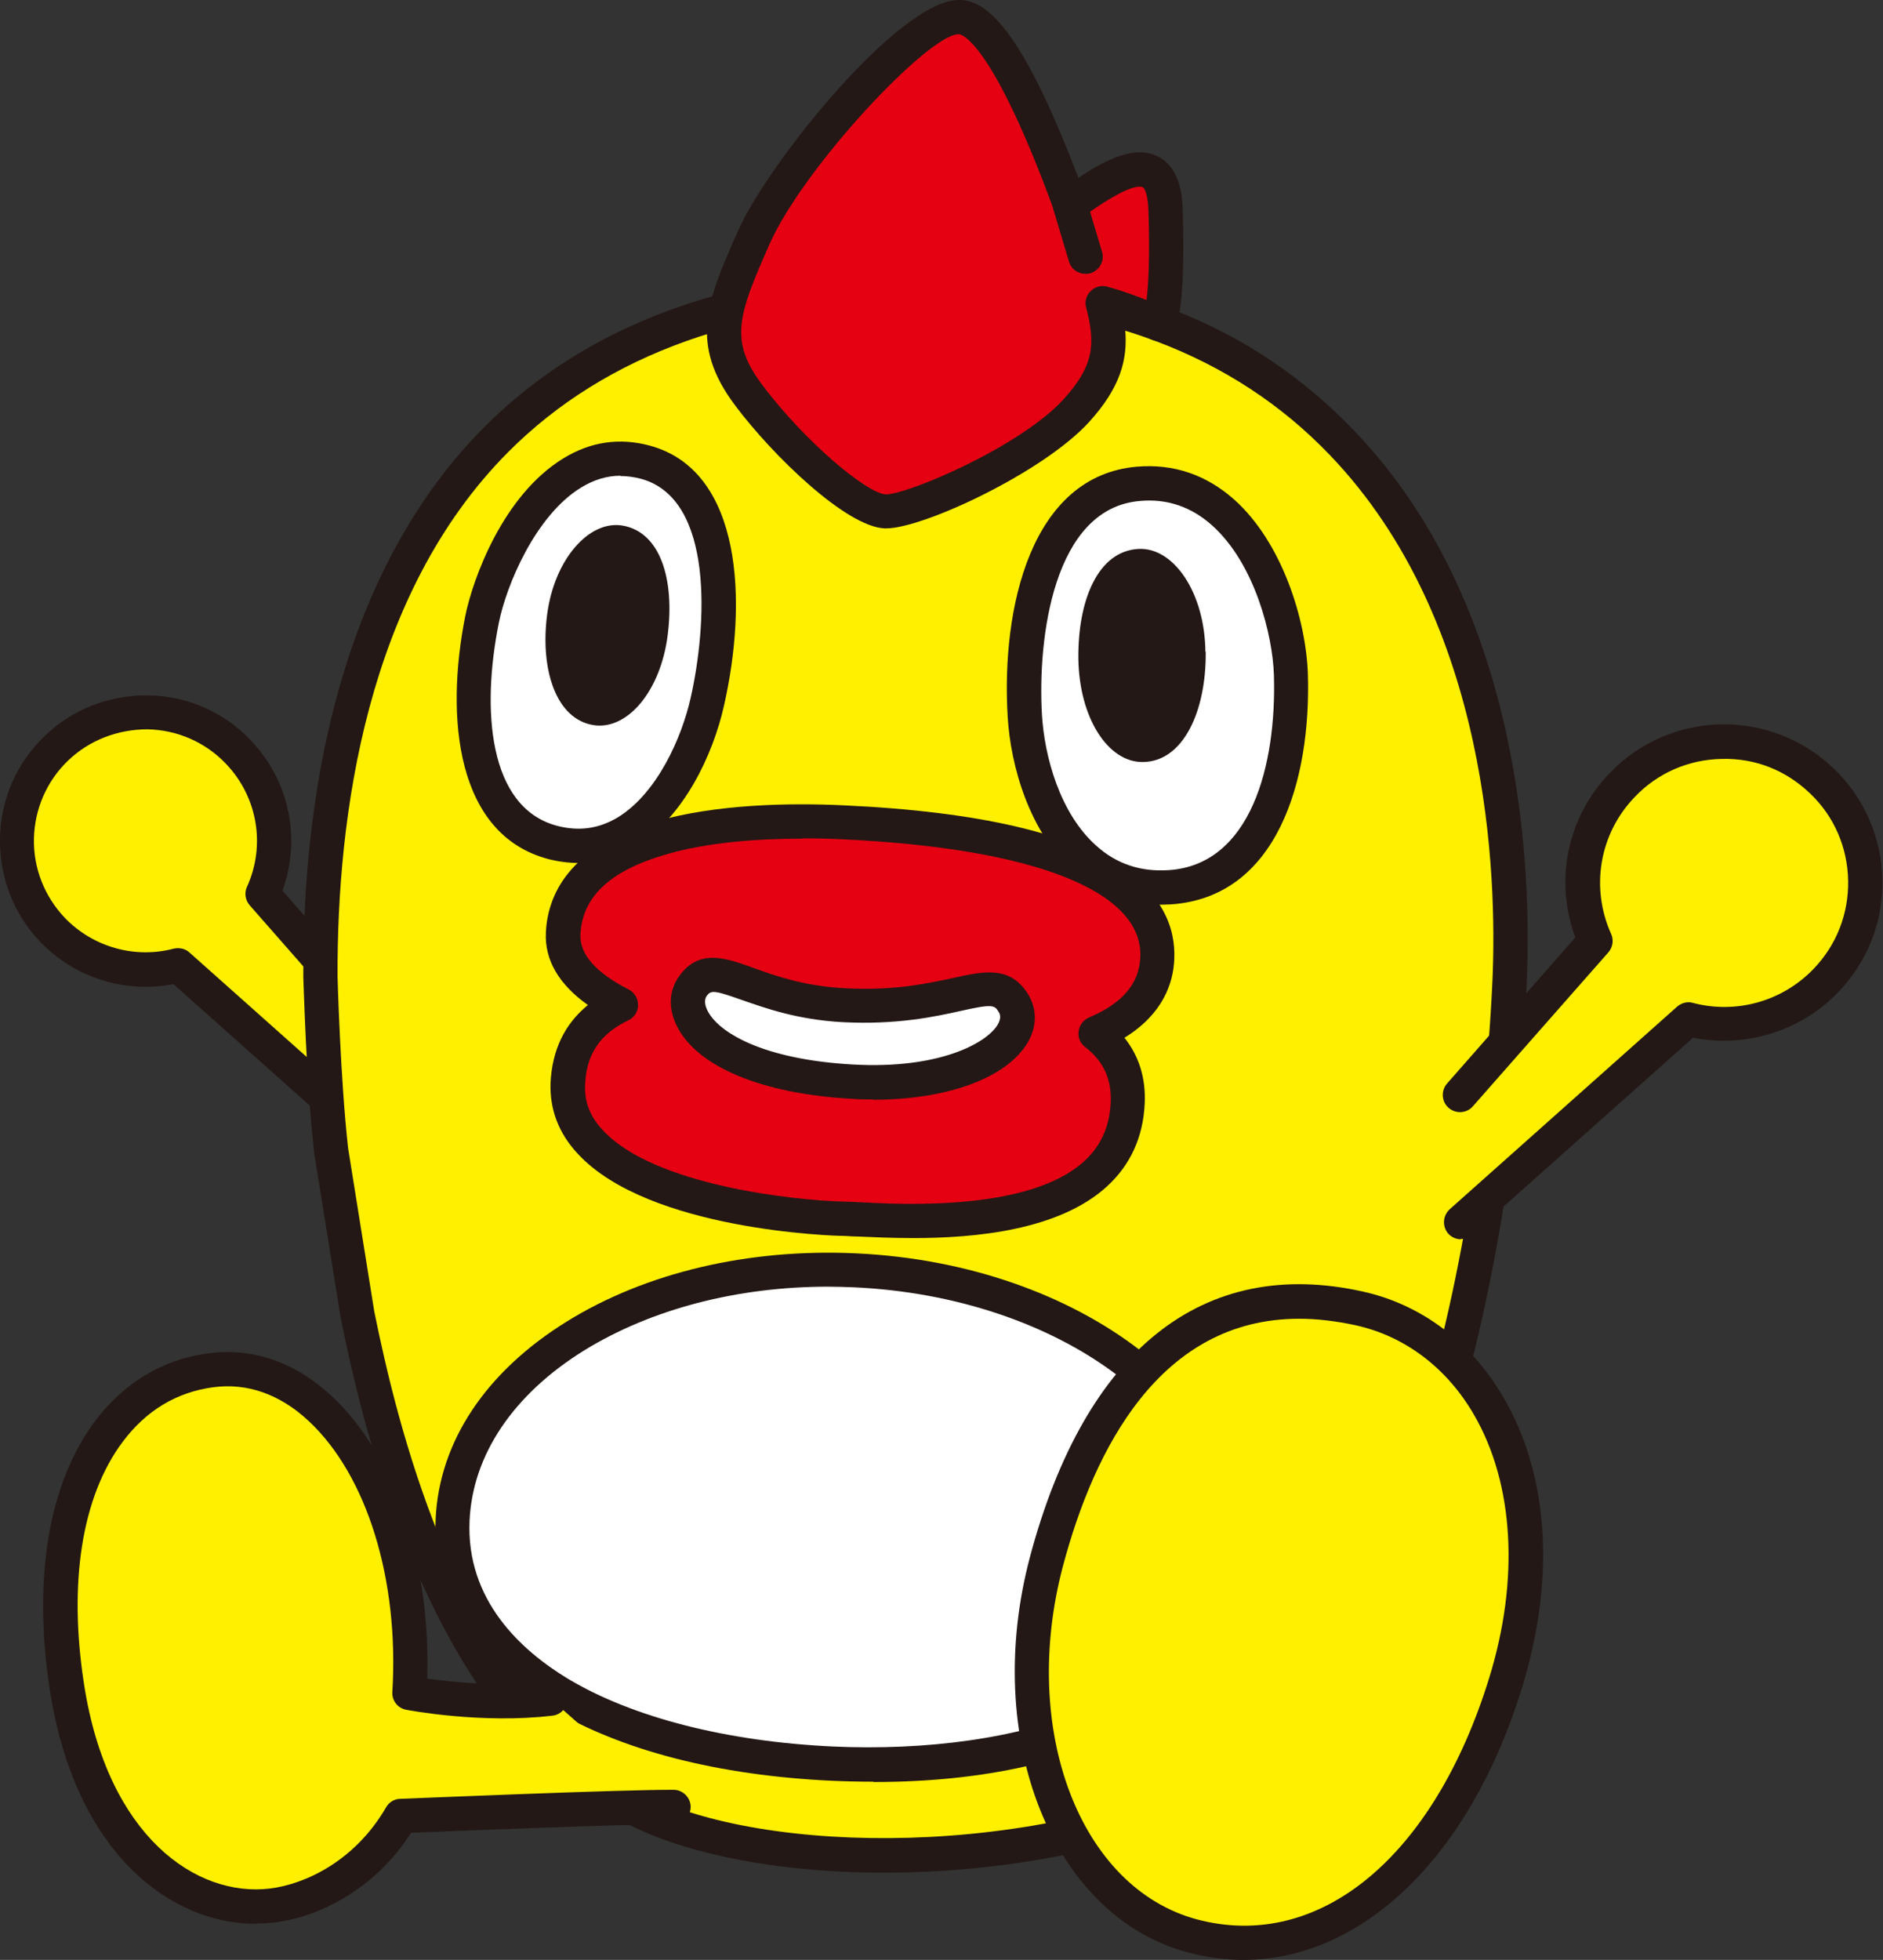
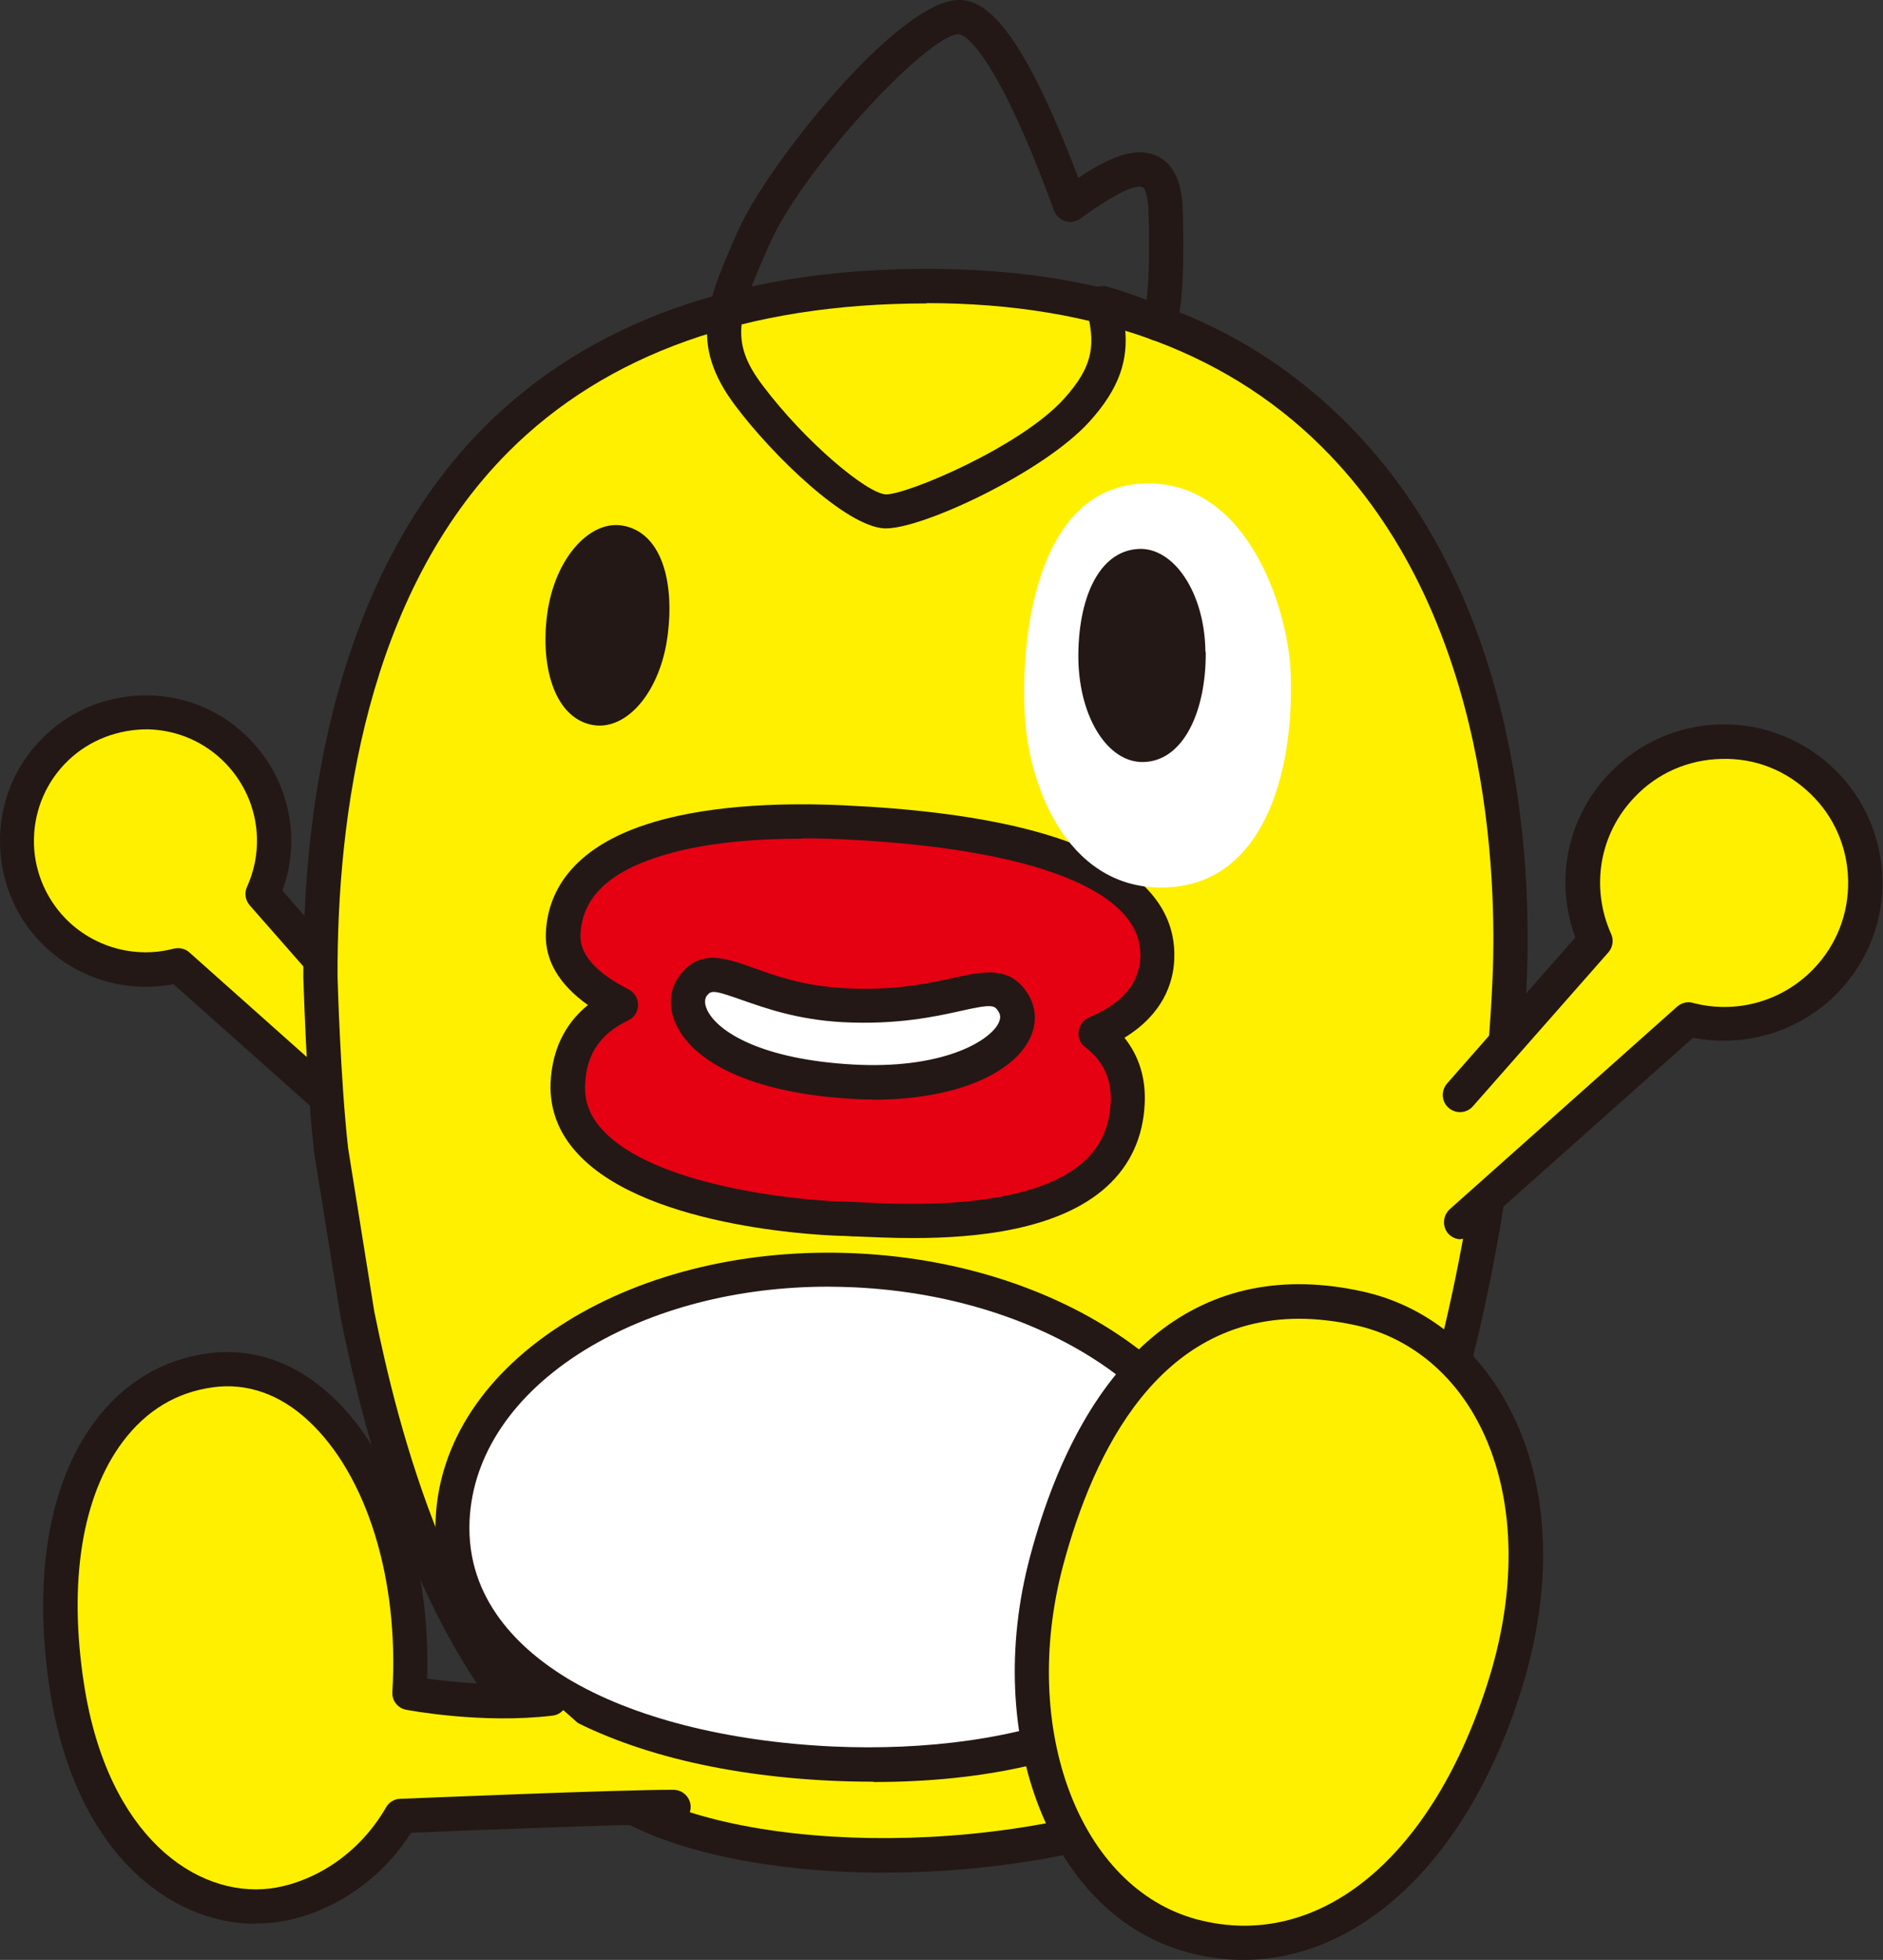
<svg xmlns="http://www.w3.org/2000/svg" id="_レイヤー_1" viewBox="0 0 60.47 62.91">
  <rect x="0" y="0" width="60.47" height="62.91" fill="#333333" stroke="none" />
  <defs>
    <style>.cls-1{fill:#fff;}.cls-1,.cls-2,.cls-3,.cls-4{fill-rule:evenodd;}.cls-5,.cls-2{fill:#fff000;}.cls-6,.cls-4{fill:#231815;}.cls-3{fill:#e50012;}</style>
  </defs>
  <path class="cls-2" d="M12.39,36.92l-6.66-5.93c-1.4.37-2.95-.01-4.02-1.13-1.58-1.64-1.53-4.26.11-5.84,1.64-1.58,4.26-1.53,5.84.11,1.21,1.25,1.46,3.07.79,4.56l3.96,4.51" />
  <path class="cls-6" d="M12.39,37.47c-.13,0-.26-.05-.37-.14l-6.45-5.74c-1.55.3-3.16-.2-4.27-1.35C.44,29.35-.02,28.16,0,26.91c.02-1.25.53-2.42,1.43-3.28.9-.87,2.07-1.32,3.33-1.31,1.25.02,2.42.53,3.28,1.43,1.25,1.3,1.64,3.16,1.03,4.84l3.74,4.25c.2.23.18.58-.05.78-.23.2-.58.18-.78-.05l-3.96-4.51c-.14-.16-.18-.39-.09-.59.61-1.34.34-2.9-.68-3.96-.66-.69-1.56-1.08-2.51-1.1-.95,0-1.86.34-2.55,1-.69.66-1.08,1.56-1.1,2.51s.34,1.86,1,2.55c.9.93,2.24,1.31,3.49.98.18-.04.37,0,.5.12l6.66,5.93c.23.2.25.55.04.78-.11.12-.26.18-.41.18Z" />
  <path class="cls-2" d="M38.53,57.67c6.41-3.24,9.53-16.6,9.95-26.21.4-9-2.9-22.27-18.72-22.27S10.25,20.94,10.29,31.36c0,0,.09,3.3.34,5.57l.85,5.26c.11.53.22,1.03.33,1.51,1.39,6.08,3.93,11.62,7.95,13.96,3.29,2.26,12.08,2.78,18.77,0Z" />
  <path class="cls-6" d="M28.4,60.11c-3.78,0-7.14-.74-8.96-1.99-4.67-2.73-7.02-9.28-8.17-14.29-.11-.48-.22-.99-.33-1.53l-.85-5.29c-.26-2.3-.34-5.51-.35-5.65-.03-7.71,1.98-13.8,5.8-17.64,3.37-3.38,8.15-5.09,14.22-5.09s10.44,1.76,13.75,5.22c5.44,5.68,5.67,14.22,5.52,17.63-.47,10.59-3.88,23.45-10.25,26.67-.01,0-.02.01-.04.02-3.24,1.35-6.96,1.94-10.34,1.94ZM29.76,9.74c-5.76,0-10.29,1.61-13.44,4.77-4.56,4.58-5.5,11.69-5.48,16.84,0,.02.09,3.29.34,5.51l.84,5.24c.1.5.21,1,.32,1.48,1.1,4.8,3.33,11.06,7.69,13.61,3.18,2.19,11.83,2.64,18.27-.03,5.7-2.9,9.16-15.13,9.63-25.73.14-3.27-.07-11.45-5.22-16.82-3.1-3.24-7.46-4.88-12.95-4.88ZM38.53,57.67h0,0Z" />
  <path class="cls-3" d="M37.15,30.76c.18-3.89-8.22-4.28-10.08-4.36-3.89-.18-8.84.34-8.99,3.56-.04.96.73,1.71,1.85,2.29-.98.46-1.65,1.24-1.7,2.53-.16,3.6,6.98,4.29,8.84,4.34,1.45.04,8.93.83,9.13-3.71.05-1.01-.36-1.72-1.03-2.24,1.13-.48,1.93-1.23,1.98-2.41Z" />
  <path class="cls-6" d="M29.33,39.74c-.71,0-1.33-.03-1.8-.05-.19,0-.35-.02-.47-.02-.25,0-6.22-.17-8.5-2.63-.62-.66-.91-1.43-.88-2.28.05-1.05.45-1.89,1.2-2.5-.93-.66-1.39-1.44-1.35-2.32.05-1.17.7-2.74,3.49-3.56,1.97-.58,4.39-.61,6.08-.53,8.93.41,10.7,2.91,10.61,4.94h0c-.03.76-.36,1.76-1.6,2.52.47.59.69,1.3.65,2.12-.05,1.07-.46,1.97-1.22,2.66-1.54,1.4-4.21,1.65-6.21,1.65ZM25.76,26.92c-1.41,0-3.05.11-4.42.52-1.76.52-2.64,1.35-2.7,2.55-.03.64.49,1.23,1.55,1.77.19.1.3.29.3.5,0,.21-.12.4-.31.49-.9.43-1.35,1.08-1.39,2.06-.03.55.16,1.04.58,1.48,1.64,1.76,6.13,2.24,7.73,2.28.13,0,.29.01.5.02,1.49.08,5.47.27,7.21-1.31.54-.49.82-1.11.86-1.89.03-.76-.23-1.32-.82-1.78-.16-.12-.24-.31-.21-.51.02-.19.15-.36.33-.44,1.07-.45,1.61-1.08,1.65-1.93.1-2.12-3.39-3.5-9.56-3.79-.39-.02-.83-.03-1.29-.03ZM37.15,30.76h0,0Z" />
  <path class="cls-1" d="M39.58,49.92c-.22,4.74-5.94,7-12.85,6.68-6.92-.32-12.41-3.09-12.19-7.83.22-4.74,6-8.32,12.92-8.01,6.92.32,12.35,4.41,12.13,9.15Z" />
  <path class="cls-6" d="M28.05,57.19c-.44,0-.89-.01-1.34-.03-3.64-.17-6.76-.97-9.03-2.33-2.52-1.51-3.8-3.61-3.69-6.07.11-2.48,1.61-4.73,4.21-6.34,2.53-1.57,5.83-2.35,9.28-2.19,7.21.33,12.88,4.69,12.65,9.73h0c-.2,4.47-4.9,7.24-12.08,7.24ZM26.6,41.3c-2.93,0-5.68.72-7.83,2.04-2.28,1.41-3.59,3.35-3.69,5.46-.12,2.56,1.65,4.17,3.15,5.08,2.08,1.25,5.11,2.02,8.51,2.18,5.96.27,12.07-1.53,12.28-6.16.2-4.43-5-8.28-11.61-8.58-.28-.01-.55-.02-.83-.02ZM39.58,49.92h0,0Z" />
-   <path class="cls-3" d="M37.42,6.7c-.07-2.12-1.69-1.13-3.07-.13-.94-2.56-2.39-5.97-3.54-6.02-1.43-.07-5.58,4.74-6.6,7.04-1.02,2.3-1.46,3.38-.17,5.11,1.3,1.72,3.46,3.67,4.37,3.72.91.04,4.69-1.64,6.14-3.24,1.09-1.2,1.2-2.07.85-3.44,1.05.3,1.79.67,1.79.67,0,0,.33-.36.23-3.7Z" />
-   <path class="cls-6" d="M28.45,16.96s-.03,0-.05,0c-1.23-.06-3.57-2.32-4.78-3.93-1.52-2.01-.91-3.39.1-5.66.9-2.04,5.12-7.37,7.08-7.37.02,0,.03,0,.05,0,.77.04,1.89.73,3.78,5.71.91-.61,1.82-1.05,2.55-.69.5.25.77.81.8,1.66h0c.11,3.56-.25,3.96-.37,4.09-.17.18-.43.23-.65.12,0,0-.32-.16-.83-.35.1,1-.16,1.91-1.15,3-1.47,1.62-5.33,3.42-6.52,3.42ZM30.78,1.1c-.96,0-4.96,4.25-6.06,6.72-1.03,2.32-1.31,3.12-.23,4.55,1.37,1.82,3.35,3.47,3.96,3.5.7,0,4.32-1.53,5.71-3.06.99-1.09,1.02-1.79.72-2.94-.05-.19,0-.39.15-.53.14-.14.34-.19.53-.14.5.14.93.3,1.26.43.06-.47.11-1.34.06-2.91-.02-.5-.13-.68-.18-.71-.14-.06-.58-.03-2.01,1.01-.14.1-.32.13-.48.08-.16-.05-.3-.17-.36-.34-2.03-5.55-3.01-5.66-3.05-5.66h-.01Z" />
+   <path class="cls-6" d="M28.45,16.96s-.03,0-.05,0c-1.23-.06-3.57-2.32-4.78-3.93-1.52-2.01-.91-3.39.1-5.66.9-2.04,5.12-7.37,7.08-7.37.02,0,.03,0,.05,0,.77.04,1.89.73,3.78,5.71.91-.61,1.82-1.05,2.55-.69.5.25.77.81.8,1.66c.11,3.56-.25,3.96-.37,4.09-.17.18-.43.23-.65.12,0,0-.32-.16-.83-.35.1,1-.16,1.91-1.15,3-1.47,1.62-5.33,3.42-6.52,3.42ZM30.78,1.1c-.96,0-4.96,4.25-6.06,6.72-1.03,2.32-1.31,3.12-.23,4.55,1.37,1.82,3.35,3.47,3.96,3.5.7,0,4.32-1.53,5.71-3.06.99-1.09,1.02-1.79.72-2.94-.05-.19,0-.39.15-.53.14-.14.34-.19.53-.14.5.14.93.3,1.26.43.06-.47.11-1.34.06-2.91-.02-.5-.13-.68-.18-.71-.14-.06-.58-.03-2.01,1.01-.14.1-.32.13-.48.08-.16-.05-.3-.17-.36-.34-2.03-5.55-3.01-5.66-3.05-5.66h-.01Z" />
  <line class="cls-5" x1="34.36" y1="6.57" x2="34.86" y2="8.24" />
-   <path class="cls-6" d="M34.86,8.79c-.24,0-.46-.15-.53-.39l-.5-1.67c-.09-.29.08-.6.37-.69.29-.09.6.08.69.37l.5,1.67c.09.29-.08.6-.37.69-.05.02-.11.02-.16.02Z" />
-   <path class="cls-1" d="M20.74,14.83c2.84.79,2.5,5.37,1.98,7.69-.52,2.32-2.24,5.22-4.96,4.52-2.56-.66-2.91-4.04-2.28-7.16.41-2.03,2.3-5.87,5.27-5.05Z" />
-   <path class="cls-6" d="M18.58,27.7c-.31,0-.63-.04-.95-.12-2.98-.77-3.34-4.53-2.69-7.8.25-1.23,1.22-3.88,3.14-5.06.89-.55,1.83-.68,2.81-.41h0c2.95.82,3.12,5,2.36,8.34-.35,1.57-1.29,3.58-2.83,4.52-.58.36-1.2.53-1.85.53ZM19.93,15.27c-.44,0-.86.13-1.27.38-1.47.9-2.4,3.14-2.64,4.34-.56,2.77-.35,5.94,1.88,6.52.7.18,1.34.09,1.95-.28,1.25-.77,2.04-2.54,2.33-3.83.52-2.3.77-6.38-1.59-7.03h0c-.23-.06-.45-.09-.67-.09Z" />
  <path class="cls-4" d="M17.57,19.73c-.23,1.77.29,3.38,1.52,3.55,1.07.14,2.12-1.1,2.35-2.88.23-1.78-.22-3.32-1.45-3.53-1.07-.18-2.19,1.08-2.42,2.86Z" />
  <path class="cls-1" d="M36.56,15.53c-3.31.27-3.79,4.99-3.65,7.43.14,2.46,1.5,5.72,4.65,5.52,2.97-.19,4-3.56,3.89-6.84-.07-2.14-1.45-6.39-4.89-6.11Z" />
-   <path class="cls-6" d="M37.28,29.04c-1.06,0-1.99-.35-2.79-1.05-1.43-1.26-2.04-3.41-2.13-4.99-.21-3.52.76-7.73,4.15-8.02h0c1.18-.1,2.23.26,3.13,1.06,1.54,1.38,2.3,3.86,2.36,5.58.11,3.44-.99,7.19-4.41,7.41-.11,0-.21.01-.32.01ZM36.61,16.08c-2.79.23-3.29,4.42-3.15,6.85.08,1.36.58,3.19,1.76,4.23.64.57,1.41.83,2.31.77,2.63-.17,3.47-3.35,3.38-6.27-.04-1.25-.6-3.56-1.99-4.8-.66-.59-1.44-.86-2.31-.78h0Z" />
  <path class="cls-4" d="M38.72,20.92c.02,1.89-.71,3.52-2.01,3.54-1.13.02-2.05-1.42-2.08-3.31-.02-1.89.63-3.46,1.93-3.53,1.13-.06,2.13,1.4,2.15,3.3Z" />
  <path class="cls-1" d="M27.09,32.26c3.58.19,4.77-1.19,5.45-.06.69,1.12-1.35,2.73-5.16,2.53-4.59-.25-5.77-2.19-5.12-3.08.74-1.01,1.82.46,4.83.62Z" />
  <path class="cls-6" d="M28.03,35.29c-.22,0-.45,0-.68-.02-2.9-.16-5-1.04-5.63-2.37-.27-.56-.23-1.14.1-1.58.64-.88,1.49-.57,2.38-.25.72.26,1.62.58,2.92.65h0c1.6.09,2.69-.16,3.5-.33.98-.22,1.83-.4,2.4.53.29.48.28,1.04-.02,1.55-.68,1.14-2.59,1.83-4.96,1.83ZM22.92,31.84c-.12,0-.16.05-.22.12-.11.15-.04.35.01.46.34.71,1.77,1.59,4.7,1.75,2.74.15,4.27-.68,4.63-1.28.12-.21.08-.33.03-.41-.13-.22-.2-.26-1.22-.03-.81.18-2.04.45-3.79.36-1.46-.08-2.48-.45-3.23-.71-.51-.18-.76-.26-.91-.26Z" />
  <path class="cls-2" d="M46.92,39.23l7.31-6.51c1.54.4,3.24-.01,4.42-1.24,1.74-1.8,1.68-4.67-.12-6.41-1.8-1.74-4.67-1.68-6.41.12-1.32,1.37-1.6,3.37-.86,5.01l-4.35,4.94" />
  <path class="cls-6" d="M46.92,39.78c-.15,0-.3-.06-.41-.18-.2-.23-.18-.57.04-.78l7.31-6.51c.14-.12.33-.17.5-.12,1.4.37,2.88-.05,3.88-1.09.74-.77,1.13-1.77,1.11-2.84-.02-1.06-.45-2.06-1.22-2.79-.77-.74-1.76-1.14-2.84-1.11-1.06.02-2.06.45-2.79,1.22-1.14,1.18-1.43,2.91-.76,4.4.09.2.05.43-.09.59l-4.35,4.94c-.2.23-.55.25-.78.05-.23-.2-.25-.55-.05-.78l4.12-4.69c-.68-1.83-.26-3.87,1.11-5.28.94-.98,2.21-1.53,3.57-1.56,1.35-.02,2.64.48,3.62,1.42.98.94,1.53,2.21,1.56,3.56.03,1.36-.48,2.64-1.42,3.62-1.2,1.25-2.97,1.79-4.66,1.46l-7.1,6.32c-.1.09-.24.14-.37.14Z" />
  <path class="cls-2" d="M21.61,58.01c-1.66,0-8.75.29-8.75.29-1.09,1.88-2.83,2.72-4.15,2.88-2.68.32-5.77-1.85-6.57-7.02-.88-5.68,1.09-9.7,4.62-10.18,3.78-.51,6.74,4.39,6.38,10.36,0,0,2.33.45,4.53.18" />
  <path class="cls-6" d="M8.2,61.75c-2.72,0-5.79-2.26-6.6-7.51-.55-3.57-.04-6.63,1.45-8.62.92-1.23,2.18-1.99,3.64-2.18,1.42-.19,2.79.28,3.96,1.37,2.02,1.88,3.18,5.32,3.07,9.07.77.11,2.38.28,3.89.1.3-.04.58.18.61.48.04.3-.18.58-.48.61-2.26.27-4.6-.17-4.7-.19-.27-.05-.46-.3-.44-.57.22-3.62-.82-6.96-2.69-8.7-.92-.86-1.98-1.23-3.07-1.08-1.18.16-2.15.75-2.9,1.75-1.31,1.75-1.75,4.52-1.24,7.79.76,4.9,3.62,6.83,5.96,6.55,1.16-.14,2.75-.9,3.74-2.61.09-.16.27-.27.45-.27.29-.01,7.17-.3,8.78-.29.3,0,.55.25.55.55,0,.3-.25.55-.55.55h0c-1.42,0-7.08.22-8.43.28-1.2,1.88-3.04,2.72-4.4,2.88-.19.02-.38.03-.57.03Z" />
  <path class="cls-2" d="M48.34,54.03c-1.92,6.2-5.98,9.19-10.05,8.11-4.07-1.08-6.17-6.47-4.68-12.03,1.48-5.56,4.61-9.32,10.05-8.11,4.11.92,6.6,5.85,4.68,12.03Z" />
  <path class="cls-6" d="M39.92,62.91c-.58,0-1.17-.08-1.77-.24-4.36-1.16-6.63-6.86-5.07-12.71,1.77-6.63,5.56-9.65,10.7-8.5,1.88.42,3.48,1.63,4.51,3.41,1.46,2.51,1.66,5.83.58,9.33h0c-1.68,5.43-5.14,8.71-8.95,8.71ZM41.72,42.33c-4.47,0-6.58,4.18-7.58,7.92-1.4,5.26.53,10.35,4.3,11.36,3.92,1.04,7.6-1.99,9.38-7.74h0c.98-3.16.8-6.24-.48-8.45-.87-1.51-2.22-2.53-3.8-2.88-.65-.14-1.25-.21-1.82-.21Z" />
</svg>